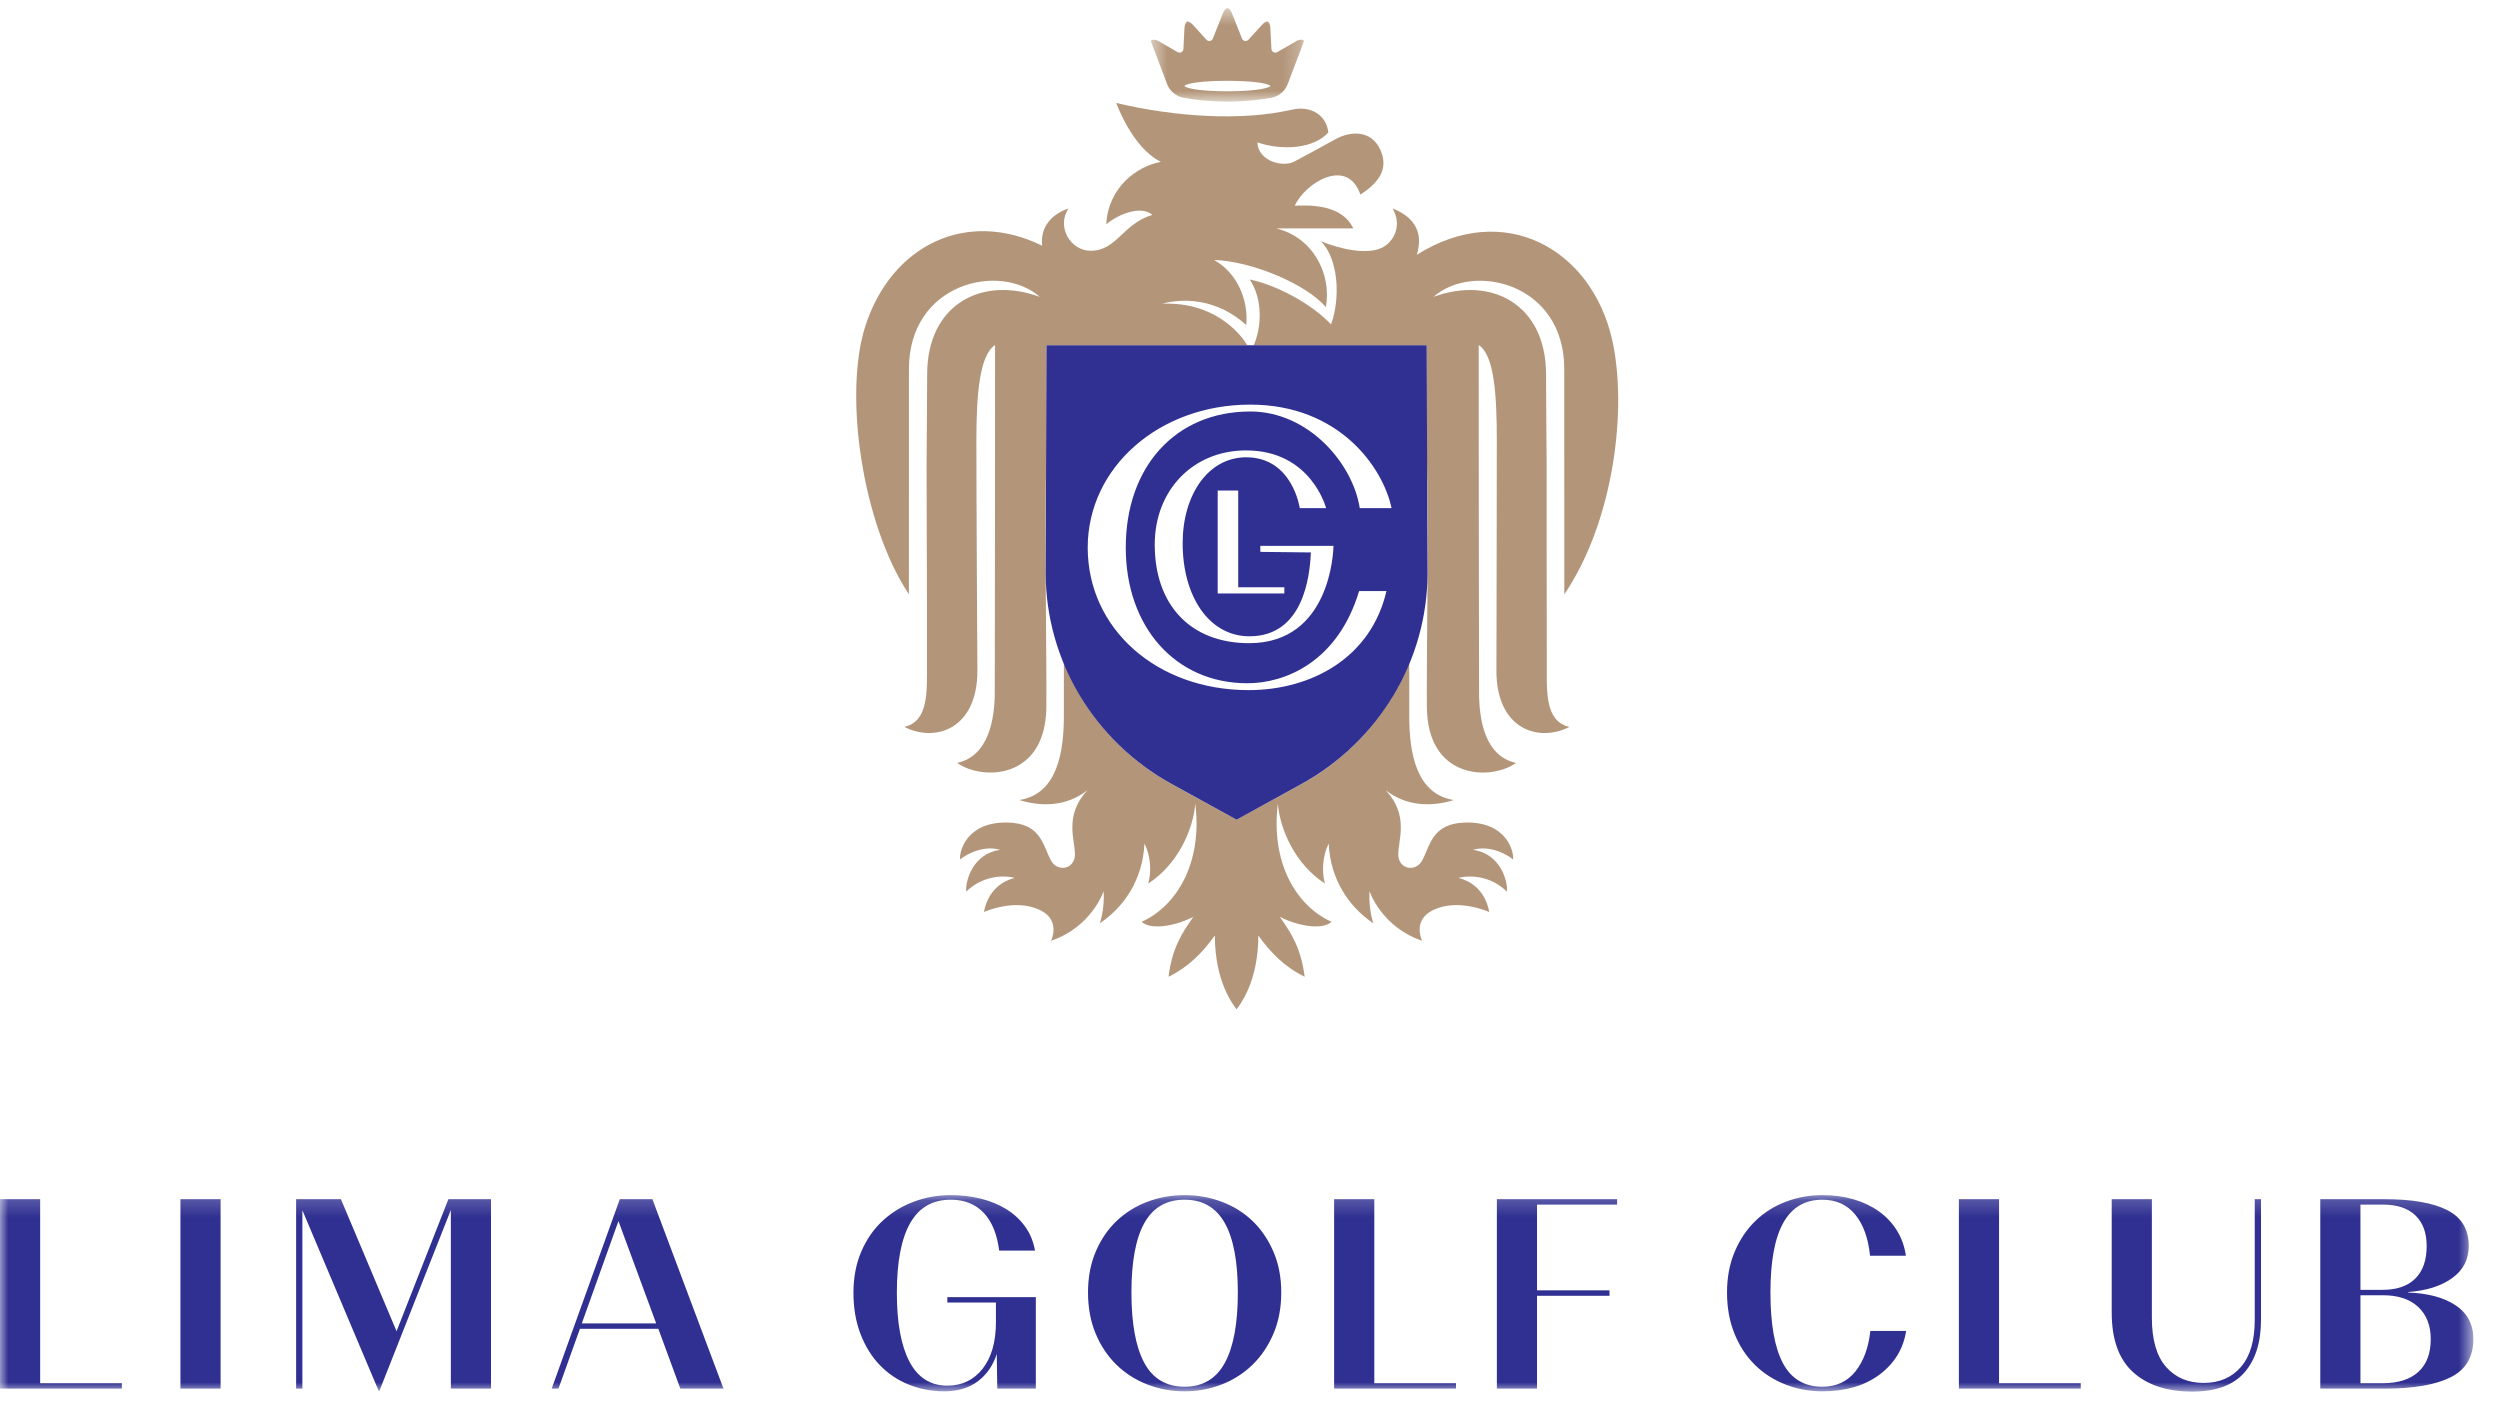
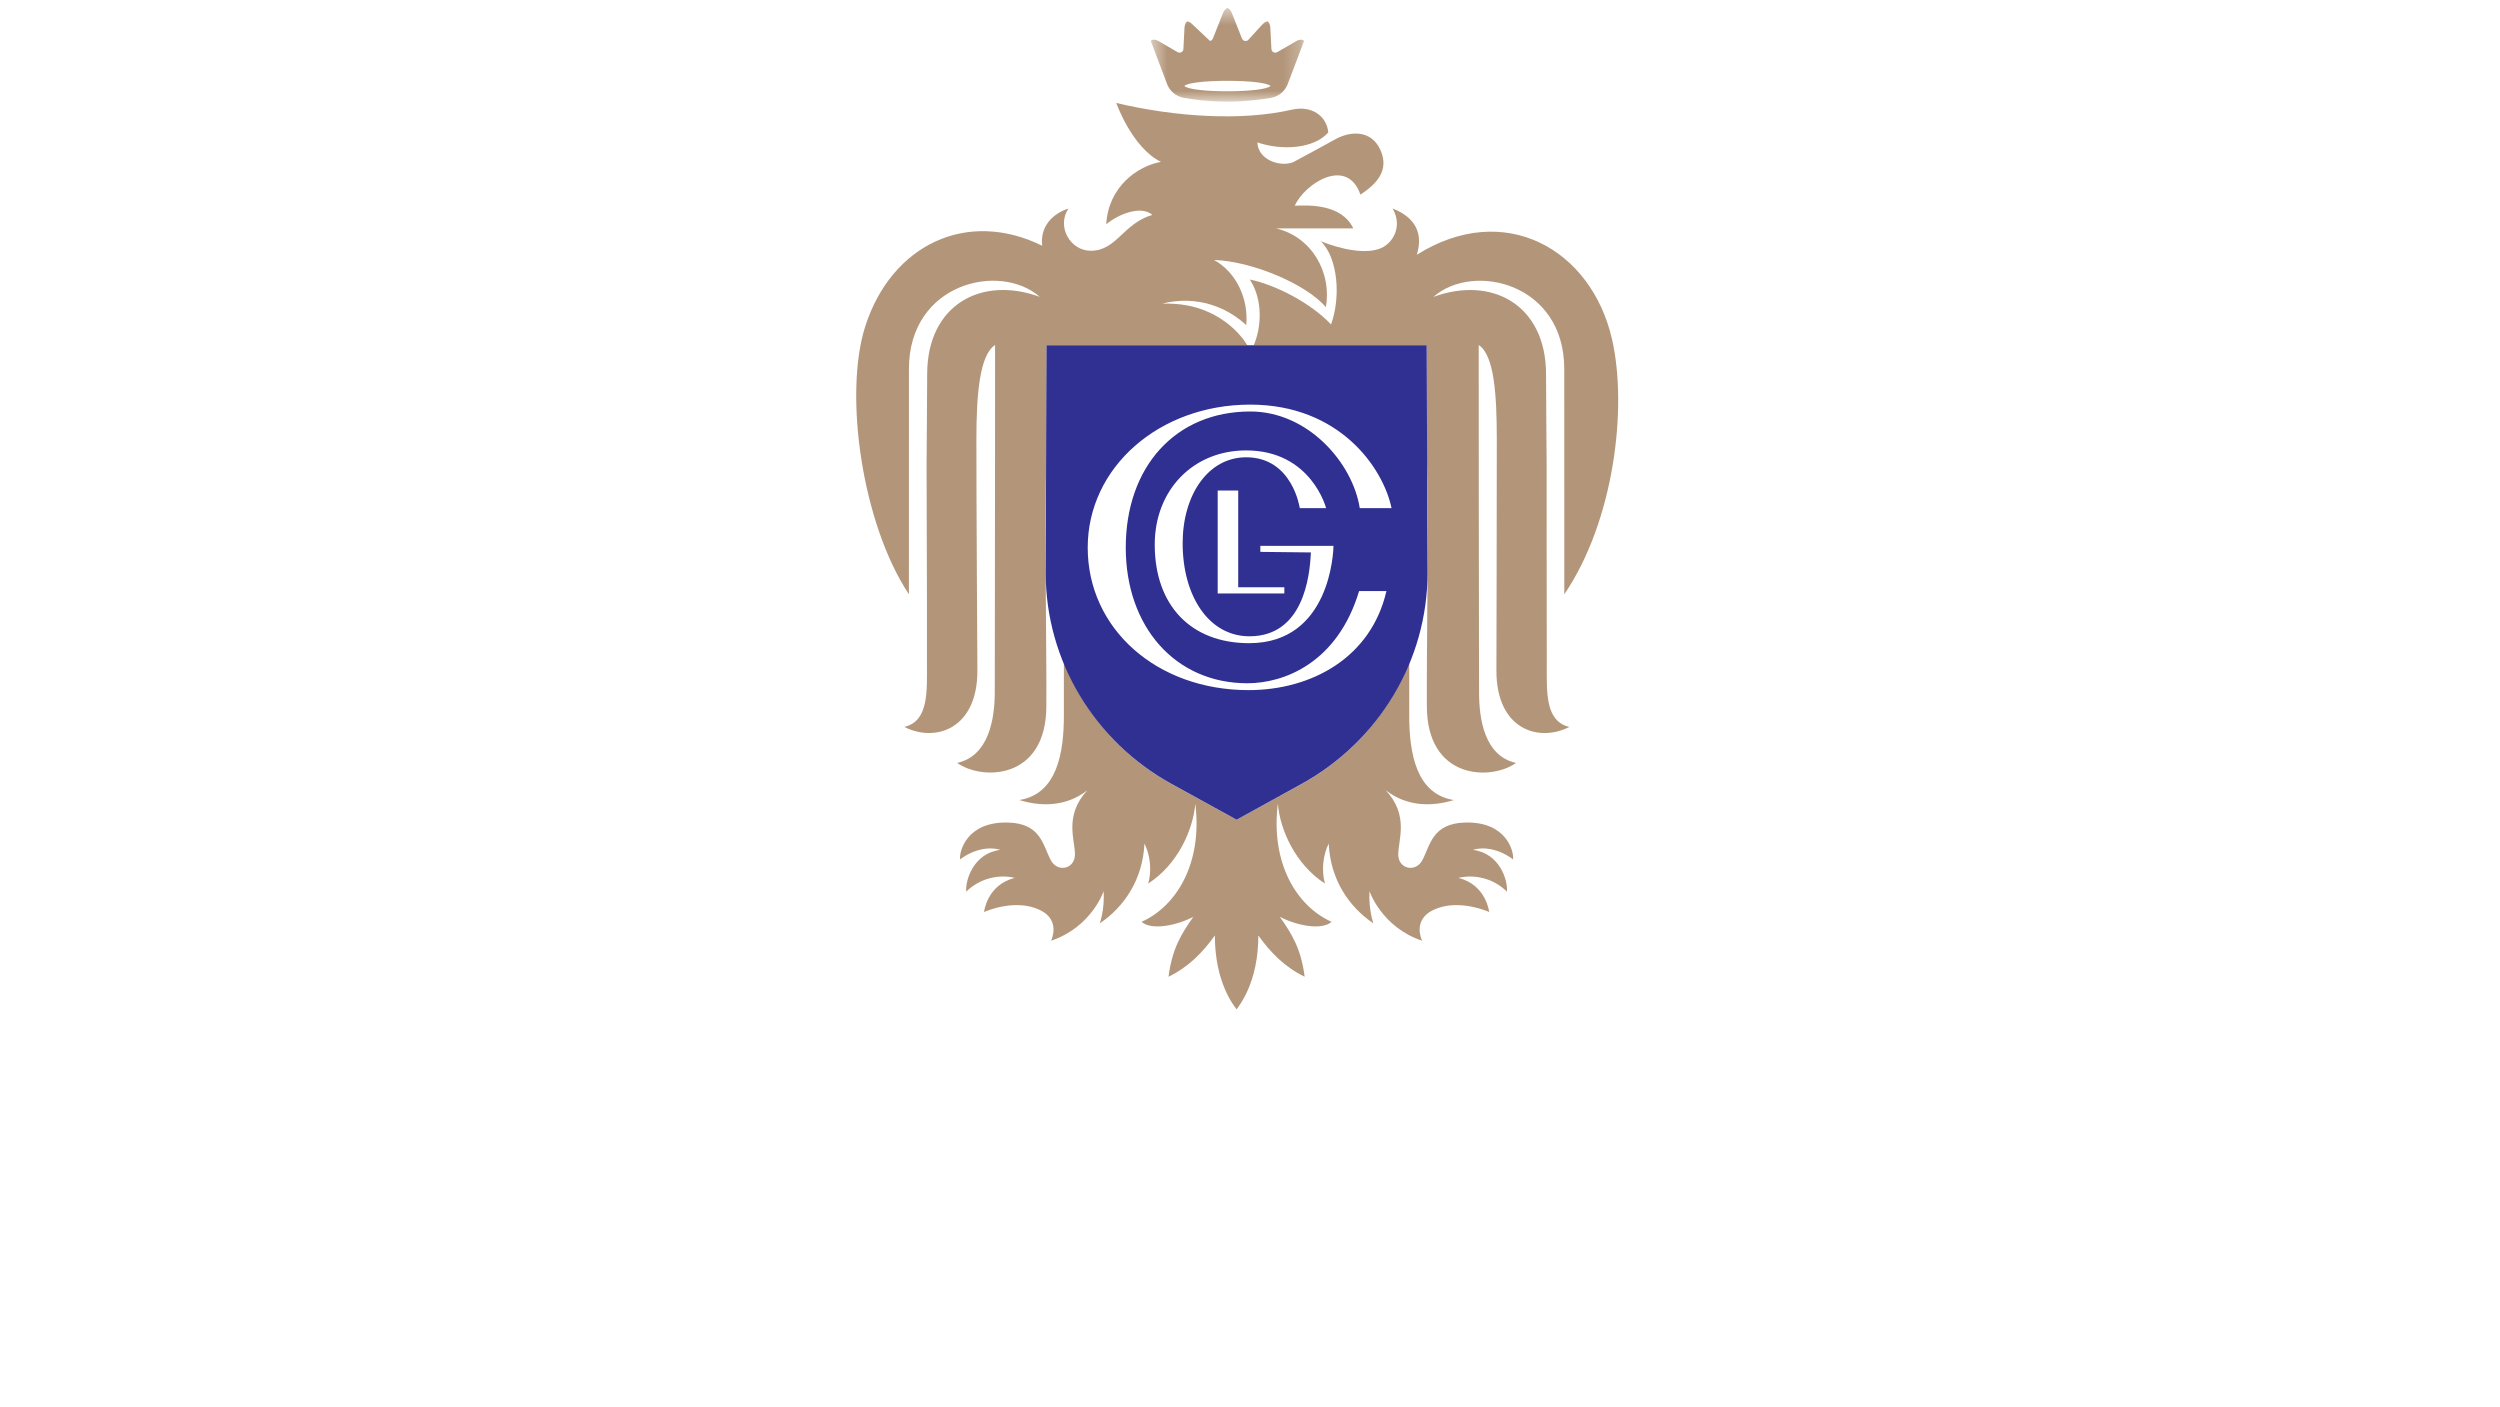
<svg xmlns="http://www.w3.org/2000/svg" width="151" height="85" viewBox="0 0 151 85" fill="none">
  <mask id="mask0" mask-type="alpha" maskUnits="userSpaceOnUse" x="69" y="0" width="10" height="7">
    <path d="M69.508 0.492H78.766V6.137H69.508V0.492Z" fill="white" />
  </mask>
  <g mask="url(#mask0)">
-     <path fill-rule="evenodd" clip-rule="evenodd" d="M74.127 5.515C72.698 5.512 71.741 5.381 71.537 5.196C71.685 5.015 72.698 4.882 74.13 4.882C75.563 4.882 76.587 5.015 76.738 5.196C76.531 5.381 75.56 5.512 74.127 5.515ZM78.3 2.482L77.144 3.149C76.993 3.235 76.805 3.135 76.794 2.965L76.729 1.683C76.707 1.436 76.648 1.357 76.57 1.291C76.447 1.304 76.385 1.335 76.207 1.519L75.403 2.401C75.347 2.465 75.266 2.487 75.191 2.473C75.118 2.46 75.051 2.409 75.017 2.331L74.407 0.794C74.365 0.687 74.276 0.532 74.153 0.492H74.122C73.999 0.532 73.906 0.687 73.867 0.794L73.255 2.331C73.224 2.409 73.157 2.46 73.084 2.473C73.008 2.487 72.93 2.465 72.871 2.401L72.071 1.519C71.889 1.335 71.825 1.304 71.705 1.291C71.626 1.357 71.564 1.436 71.542 1.683L71.478 2.965C71.467 3.135 71.279 3.235 71.13 3.149L69.972 2.482C69.774 2.364 69.567 2.381 69.508 2.473L70.501 5.102C70.669 5.52 71.044 5.825 71.492 5.908C72.085 6.017 73.014 6.137 74.136 6.137C74.698 6.137 75.21 6.106 75.658 6.061C76.106 6.017 76.484 5.961 76.78 5.908C77.23 5.825 77.602 5.52 77.77 5.102L78.766 2.473C78.705 2.381 78.498 2.364 78.3 2.482Z" fill="#B3967A" />
+     <path fill-rule="evenodd" clip-rule="evenodd" d="M74.127 5.515C72.698 5.512 71.741 5.381 71.537 5.196C71.685 5.015 72.698 4.882 74.13 4.882C75.563 4.882 76.587 5.015 76.738 5.196C76.531 5.381 75.56 5.512 74.127 5.515ZM78.3 2.482L77.144 3.149C76.993 3.235 76.805 3.135 76.794 2.965L76.729 1.683C76.707 1.436 76.648 1.357 76.57 1.291C76.447 1.304 76.385 1.335 76.207 1.519L75.403 2.401C75.347 2.465 75.266 2.487 75.191 2.473C75.118 2.46 75.051 2.409 75.017 2.331L74.407 0.794C74.365 0.687 74.276 0.532 74.153 0.492H74.122C73.999 0.532 73.906 0.687 73.867 0.794L73.255 2.331C73.224 2.409 73.157 2.46 73.084 2.473L72.071 1.519C71.889 1.335 71.825 1.304 71.705 1.291C71.626 1.357 71.564 1.436 71.542 1.683L71.478 2.965C71.467 3.135 71.279 3.235 71.13 3.149L69.972 2.482C69.774 2.364 69.567 2.381 69.508 2.473L70.501 5.102C70.669 5.52 71.044 5.825 71.492 5.908C72.085 6.017 73.014 6.137 74.136 6.137C74.698 6.137 75.21 6.106 75.658 6.061C76.106 6.017 76.484 5.961 76.78 5.908C77.23 5.825 77.602 5.52 77.77 5.102L78.766 2.473C78.705 2.381 78.498 2.364 78.3 2.482Z" fill="#B3967A" />
  </g>
  <path fill-rule="evenodd" clip-rule="evenodd" d="M88.965 51.333C90.591 51.54 91.083 53.174 91.018 53.858C90.204 53.038 89.018 52.792 88.087 53.027C89.768 53.434 89.947 55.086 89.947 55.086C89.947 55.086 88.075 54.229 86.553 54.971C85.316 55.575 85.862 56.749 85.895 56.821C83.439 55.996 82.717 53.825 82.717 53.825C82.658 54.997 82.955 55.772 82.955 55.772C81.491 54.79 80.352 53.135 80.255 50.953C79.91 51.618 79.804 52.6 80.028 53.367C78.237 52.212 77.311 50.111 77.182 48.54C76.737 52.15 78.326 54.74 80.428 55.678C79.829 56.214 78.293 55.898 77.303 55.376C78.01 56.392 78.579 57.268 78.802 58.995C77.591 58.407 76.726 57.519 76.004 56.503C76.004 57.924 75.716 58.981 75.408 59.712C75.1 60.44 74.773 60.848 74.689 60.965C74.521 60.728 73.377 59.346 73.377 56.503C72.652 57.519 71.79 58.407 70.579 58.995C70.8 57.268 71.368 56.392 72.076 55.376C71.085 55.898 69.552 56.214 68.951 55.678C71.052 54.74 72.644 52.15 72.196 48.54C72.068 50.111 71.141 52.212 69.351 53.367C69.577 52.6 69.471 51.618 69.124 50.953C69.026 53.135 67.887 54.79 66.424 55.772C66.424 55.772 66.721 54.997 66.662 53.825C66.662 53.825 65.94 55.996 63.483 56.821C63.517 56.749 64.065 55.575 62.825 54.971C61.306 54.229 59.435 55.086 59.435 55.086C59.435 55.086 59.613 53.434 61.292 53.027C60.363 52.792 59.174 53.038 58.36 53.858C58.298 53.174 58.788 51.54 60.414 51.333C59.717 51.113 58.777 51.313 57.99 51.908C57.926 51.484 58.338 49.62 60.875 49.681C62.873 49.729 62.982 51.04 63.469 51.956C63.88 52.722 64.921 52.491 64.927 51.612C64.93 50.722 64.258 49.263 65.677 47.731C64.364 48.763 62.806 48.707 61.572 48.323C61.575 48.323 61.575 48.32 61.578 48.32C63.83 47.954 64.258 45.515 64.258 43.216V39.996C65.484 43.074 67.753 45.696 70.761 47.352L74.689 49.511L78.621 47.352C81.623 45.699 83.886 43.083 85.118 40.013V43.216C85.118 45.518 85.549 47.962 87.812 48.323C86.575 48.707 85.017 48.763 83.701 47.731C85.121 49.263 84.452 50.722 84.455 51.612C84.457 52.491 85.501 52.722 85.909 51.956C86.396 51.04 86.505 49.729 88.506 49.681C91.041 49.62 91.452 51.484 91.39 51.908C90.605 51.313 89.664 51.113 88.965 51.333Z" fill="#B3967A" />
  <path fill-rule="evenodd" clip-rule="evenodd" d="M93.426 40.008C93.412 35.955 93.423 29.813 93.417 28.123C93.409 26.623 93.384 24.131 93.381 22.603C93.381 18.407 90.1 16.639 86.578 17.933C88.982 15.815 94.481 17.095 94.481 22.28C94.481 23.623 94.484 35.545 94.484 35.899C97.513 31.425 98.31 24.576 97.362 20.471C96.105 15.025 90.849 12.072 85.576 15.388C86.05 13.849 85.203 13.014 84.109 12.594C84.717 13.606 84.189 14.642 83.423 14.983C82.505 15.391 80.955 15.047 79.777 14.57C80.834 15.609 80.981 17.987 80.395 19.595C79.183 18.31 77.049 17.2 75.488 16.882C76.284 18.094 76.204 19.762 75.722 20.857H86.173L86.176 26.997C86.299 32.715 86.157 39.632 86.182 42.638C86.182 47.118 90.069 47.157 91.57 46.081C89.663 45.664 89.338 43.443 89.335 41.821C89.318 35.874 89.315 22.989 89.315 20.841C90.254 21.451 90.407 23.844 90.407 26.584C90.41 29.777 90.383 40.516 90.383 40.519C90.383 44.04 92.914 44.864 94.79 43.907C93.306 43.558 93.426 41.776 93.426 40.008Z" fill="#B3967A" />
  <path fill-rule="evenodd" clip-rule="evenodd" d="M57.812 46.079C59.313 47.156 63.2 47.117 63.2 42.637C63.225 39.631 63.083 32.713 63.206 26.995L63.209 20.855H75.339L75.186 20.622C75.138 20.546 75.06 20.446 74.989 20.362C74.917 20.273 74.841 20.184 74.76 20.1C74.603 19.93 74.43 19.771 74.248 19.623C73.883 19.331 73.483 19.071 73.052 18.874C72.617 18.676 72.158 18.528 71.676 18.442C71.198 18.355 70.704 18.327 70.204 18.338C70.688 18.213 71.195 18.157 71.704 18.165C72.214 18.185 72.732 18.261 73.225 18.428C73.721 18.59 74.197 18.82 74.626 19.122C74.841 19.27 75.051 19.431 75.245 19.609C75.255 19.618 75.267 19.629 75.275 19.637C75.417 18.006 74.651 16.433 73.329 15.703C75.586 15.77 78.886 17.145 80.081 18.55C80.452 16.499 79.259 14.312 77.079 13.797H81.739C81.031 12.291 78.977 12.393 78.205 12.425C78.802 11.081 81.37 9.436 82.17 11.756C83.168 11.098 83.921 10.284 83.381 9.065C82.826 7.822 81.551 7.915 80.664 8.407C79.713 8.935 79.101 9.258 78.18 9.757C77.498 10.126 75.992 9.746 75.945 8.6C77.471 9.124 79.387 8.968 80.23 7.997C80.134 7.027 79.255 6.343 78.006 6.629C75.012 7.315 71.027 7.074 67.422 6.219C67.422 6.219 68.372 8.918 70.119 9.777C68.698 10.03 66.937 11.294 66.818 13.548C67.537 12.94 68.915 12.382 69.604 12.979C67.819 13.504 67.456 15.146 65.88 15.146C64.658 15.146 63.799 13.703 64.534 12.595C63.567 12.909 62.807 13.691 62.949 14.842C58.363 12.59 53.84 14.822 52.269 19.688C50.946 23.784 52.06 31.616 54.898 35.897C54.898 35.544 54.9 23.622 54.9 22.278C54.9 17.093 60.4 15.813 62.804 17.932C59.282 16.637 56.001 18.406 56.001 22.601C55.998 24.129 55.973 26.622 55.965 28.121C55.959 29.811 56.002 35.953 55.988 40.006C55.988 41.775 56.103 43.556 54.619 43.906C56.495 44.862 59.035 44.038 59.035 40.517C59.035 40.514 58.971 29.775 58.974 26.583C58.974 23.842 59.162 21.45 60.102 20.839C60.102 22.988 60.1 35.872 60.084 41.819C60.081 43.441 59.719 45.662 57.812 46.079Z" fill="#B3967A" />
  <mask id="mask1" mask-type="alpha" maskUnits="userSpaceOnUse" x="0" y="72" width="150" height="13">
    <path d="M0 72.184H149.391V84.052H0V72.184Z" fill="white" />
  </mask>
  <g mask="url(#mask1)">
-     <path fill-rule="evenodd" clip-rule="evenodd" d="M143.932 78.233H142.571V83.545H143.932C144.85 83.545 145.56 83.319 146.063 82.867C146.565 82.415 146.817 81.753 146.817 80.881C146.817 80.063 146.565 79.418 146.063 78.943C145.56 78.469 144.85 78.233 143.932 78.233ZM143.916 72.756H142.571V77.906H143.916C144.768 77.906 145.423 77.68 145.882 77.227C146.341 76.775 146.571 76.118 146.571 75.257C146.571 74.462 146.344 73.846 145.891 73.41C145.437 72.974 144.779 72.756 143.916 72.756ZM140.145 83.873V72.429H143.998C145.68 72.429 146.953 72.65 147.816 73.091C148.68 73.532 149.112 74.254 149.112 75.257C149.112 76.074 148.776 76.723 148.104 77.202C147.431 77.682 146.549 77.96 145.456 78.037V78.069C146.659 78.113 147.614 78.371 148.326 78.845C149.035 79.32 149.391 79.998 149.391 80.881C149.391 81.96 148.934 82.728 148.022 83.186C147.109 83.644 145.779 83.873 144.03 83.873H140.145ZM132.416 84.052C130.897 84.052 129.705 83.663 128.842 82.883C127.979 82.105 127.547 80.903 127.547 79.279V72.429H129.973V79.589C129.973 80.919 130.258 81.908 130.826 82.556C131.394 83.205 132.154 83.529 133.104 83.529C134.044 83.529 134.793 83.208 135.35 82.565C135.908 81.922 136.186 80.974 136.186 79.72V72.429H136.564V79.72C136.564 81.082 136.228 82.146 135.555 82.908C134.883 83.671 133.837 84.052 132.416 84.052ZM118.317 83.873V72.429H120.743V83.545H125.678V83.873H118.317ZM110.066 84.036C109.279 84.036 108.533 83.897 107.828 83.619C107.123 83.341 106.511 82.947 105.992 82.434C105.473 81.922 105.063 81.295 104.763 80.554C104.462 79.813 104.312 78.984 104.312 78.069C104.312 77.143 104.47 76.312 104.788 75.576C105.104 74.84 105.525 74.222 106.05 73.721C106.575 73.219 107.186 72.838 107.886 72.576C108.585 72.314 109.312 72.184 110.066 72.184C110.744 72.184 111.372 72.268 111.951 72.437C112.531 72.606 113.041 72.848 113.485 73.165C113.927 73.481 114.29 73.867 114.575 74.325C114.858 74.783 115.038 75.29 115.115 75.846H112.951C112.842 74.778 112.541 73.947 112.049 73.353C111.558 72.759 110.896 72.462 110.066 72.462C109.017 72.462 108.233 72.925 107.714 73.851C107.195 74.778 106.935 76.184 106.935 78.069C106.935 79.965 107.186 81.388 107.689 82.335C108.192 83.284 108.984 83.758 110.066 83.758C110.908 83.758 111.574 83.45 112.066 82.835C112.558 82.219 112.858 81.404 112.968 80.39H115.132C114.957 81.48 114.418 82.36 113.517 83.031C112.616 83.701 111.465 84.036 110.066 84.036ZM97.214 78.265H92.837V83.873H90.411V72.429H97.673V72.756H92.837V77.938H97.214V78.265ZM80.581 83.873V72.429H83.008V83.545H87.942V83.873H80.581ZM71.552 83.758C72.644 83.758 73.454 83.278 73.978 82.32C74.502 81.361 74.765 79.944 74.765 78.069C74.765 76.194 74.5 74.791 73.97 73.859C73.44 72.927 72.634 72.462 71.552 72.462C70.459 72.462 69.65 72.927 69.126 73.859C68.601 74.791 68.339 76.194 68.339 78.069C68.339 79.944 68.598 81.361 69.118 82.32C69.636 83.278 70.448 83.758 71.552 83.758ZM71.552 84.036C70.754 84.036 70 83.897 69.29 83.619C68.579 83.341 67.959 82.944 67.429 82.426C66.899 81.908 66.481 81.281 66.175 80.545C65.869 79.81 65.716 78.984 65.716 78.069C65.716 77.143 65.874 76.312 66.191 75.576C66.508 74.84 66.935 74.222 67.47 73.721C68.005 73.219 68.626 72.838 69.33 72.576C70.036 72.314 70.776 72.184 71.552 72.184C72.317 72.184 73.055 72.314 73.765 72.576C74.475 72.838 75.096 73.219 75.626 73.721C76.156 74.222 76.582 74.84 76.904 75.576C77.227 76.312 77.388 77.143 77.388 78.069C77.388 78.984 77.232 79.81 76.921 80.545C76.609 81.281 76.189 81.908 75.658 82.426C75.128 82.944 74.508 83.341 73.798 83.619C73.087 83.897 72.339 84.036 71.552 84.036ZM57.219 78.674V78.347H62.564V83.873H60.236L60.203 81.78C59.985 82.467 59.608 83.014 59.072 83.422C58.536 83.832 57.859 84.036 57.039 84.036C56.274 84.036 55.556 83.899 54.884 83.627C54.212 83.355 53.63 82.963 53.138 82.45C52.646 81.939 52.258 81.311 51.974 80.57C51.689 79.829 51.548 79.001 51.548 78.085C51.548 77.159 51.706 76.328 52.023 75.592C52.34 74.856 52.769 74.238 53.31 73.737C53.851 73.236 54.477 72.851 55.187 72.585C55.897 72.317 56.646 72.184 57.433 72.184C58.056 72.184 58.654 72.255 59.228 72.396C59.802 72.538 60.315 72.748 60.769 73.025C61.222 73.304 61.602 73.652 61.908 74.072C62.214 74.492 62.416 74.979 62.515 75.535H60.351C60.219 74.522 59.903 73.756 59.4 73.238C58.898 72.721 58.241 72.462 57.433 72.462C56.329 72.462 55.509 72.933 54.974 73.876C54.438 74.819 54.17 76.222 54.17 78.085C54.17 79.895 54.425 81.281 54.933 82.246C55.441 83.21 56.203 83.693 57.219 83.693C58.105 83.693 58.816 83.352 59.351 82.671C59.886 81.99 60.154 81.05 60.154 79.851V78.674H57.219ZM35.141 79.933H39.633L37.354 73.753L35.141 79.933ZM41.092 83.873L39.764 80.26H35.026L33.732 83.873H33.322L37.437 72.429H39.404L43.699 83.873H41.092ZM27.231 83.873V73.083L22.919 84.004H22.87L18.264 73.099V83.873H17.886V72.429H20.591L23.952 80.407L27.083 72.429H29.657V83.873H27.231ZM10.898 83.872H13.324V72.429H10.898V83.872ZM0 83.873V72.429H2.426V83.545H7.361V83.873H0Z" fill="#303092" />
-   </g>
+     </g>
  <path fill-rule="evenodd" clip-rule="evenodd" d="M75.52 24.854C70.999 24.854 67.996 28.194 67.996 33.074C67.996 37.869 70.996 41.269 75.341 41.269C77.587 41.269 80.791 40.019 82.09 35.7H83.741C82.814 39.718 79.225 41.683 75.41 41.683C69.873 41.683 65.698 37.984 65.698 33.074C65.698 28.231 70.008 24.439 75.511 24.439C80.886 24.439 83.53 28.22 84.05 30.693H82.13C81.704 27.963 79.012 24.854 75.52 24.854ZM71.432 32.812C71.432 36.009 73.017 38.432 75.468 38.432C78.714 38.432 79.117 34.828 79.176 33.367L76.124 33.333V32.971H80.543C80.537 33.266 80.375 38.848 75.446 38.848C71.928 38.848 69.746 36.564 69.746 32.892C69.746 29.597 72.068 27.205 75.264 27.205C79.204 27.205 80.097 30.693 80.097 30.693H78.507C78.507 30.693 78.075 27.62 75.269 27.62C72.973 27.62 71.432 29.887 71.432 32.812ZM77.574 35.471V35.845H73.549V29.628H74.788V35.471H77.574ZM86.172 20.855H63.209L63.16 34.615C63.162 39.913 66.113 44.791 70.764 47.35L74.691 49.511L78.616 47.348C83.265 44.785 86.224 39.905 86.222 34.607L86.172 20.855Z" fill="#303092" />
</svg>